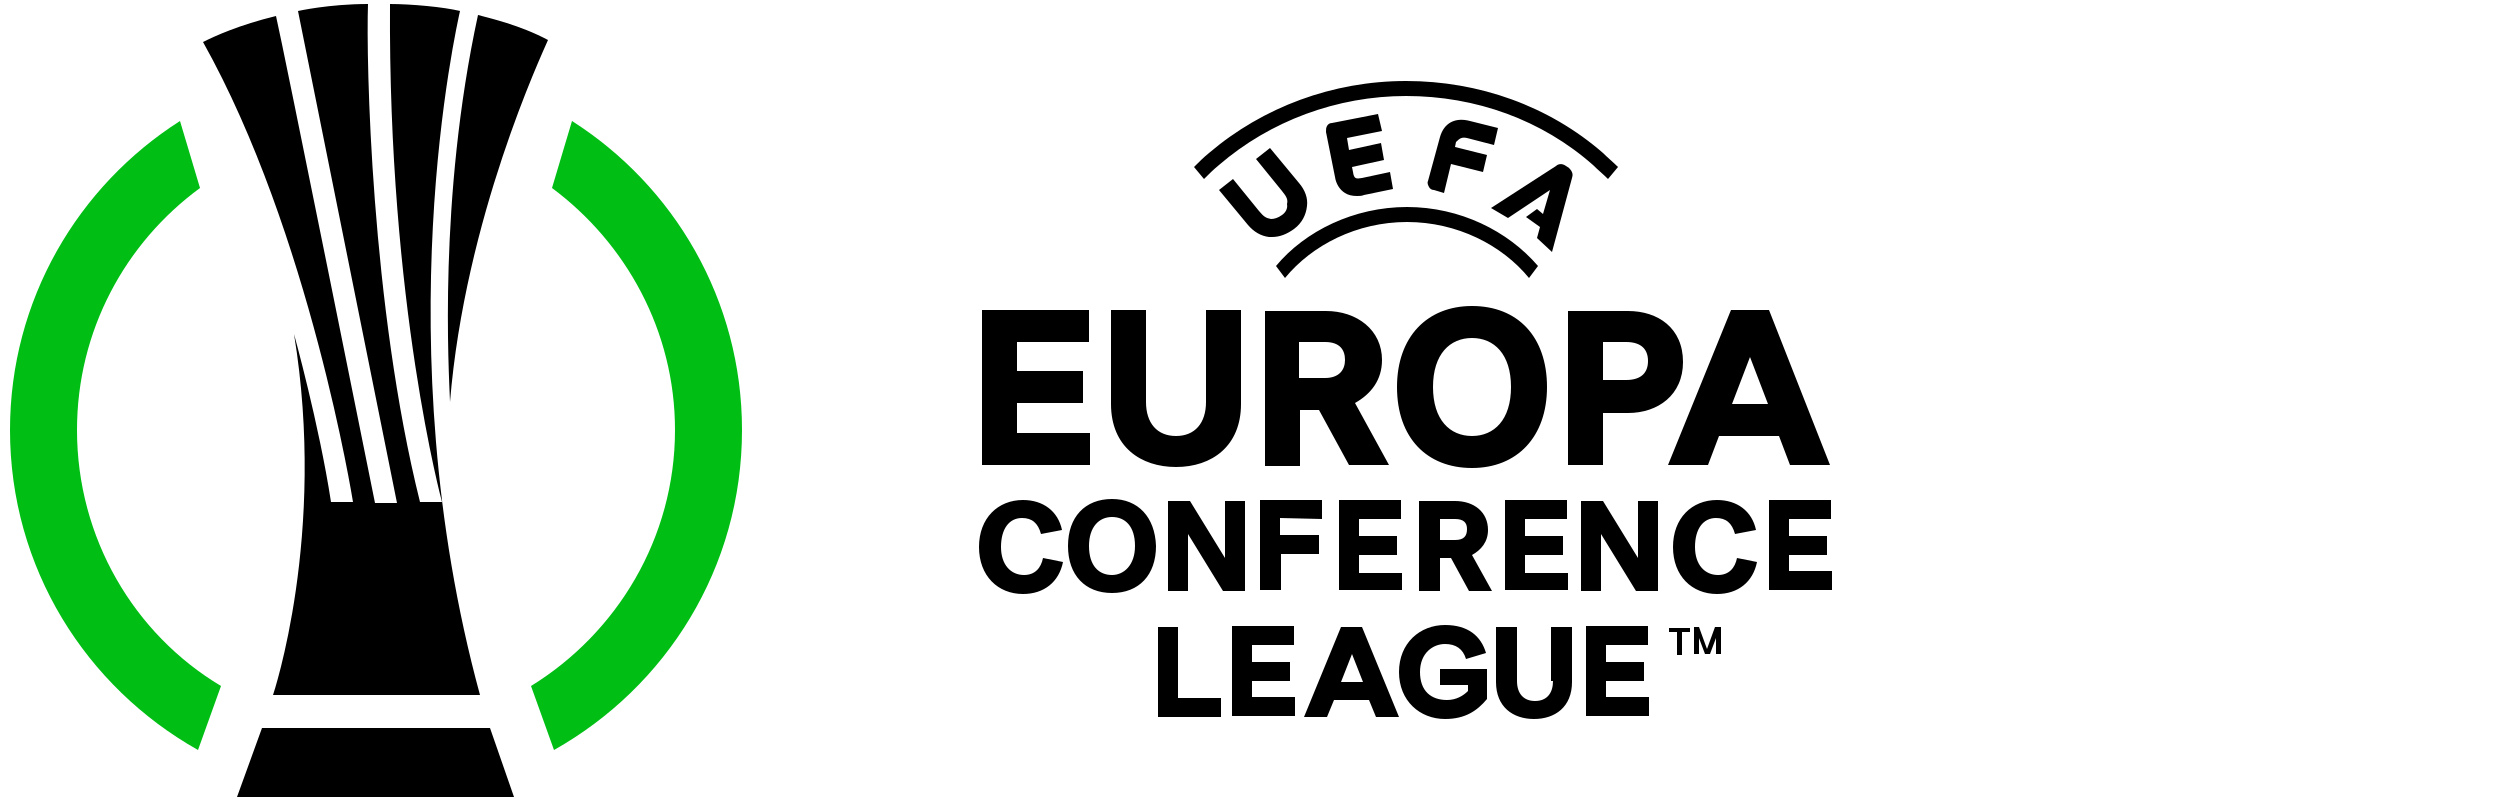
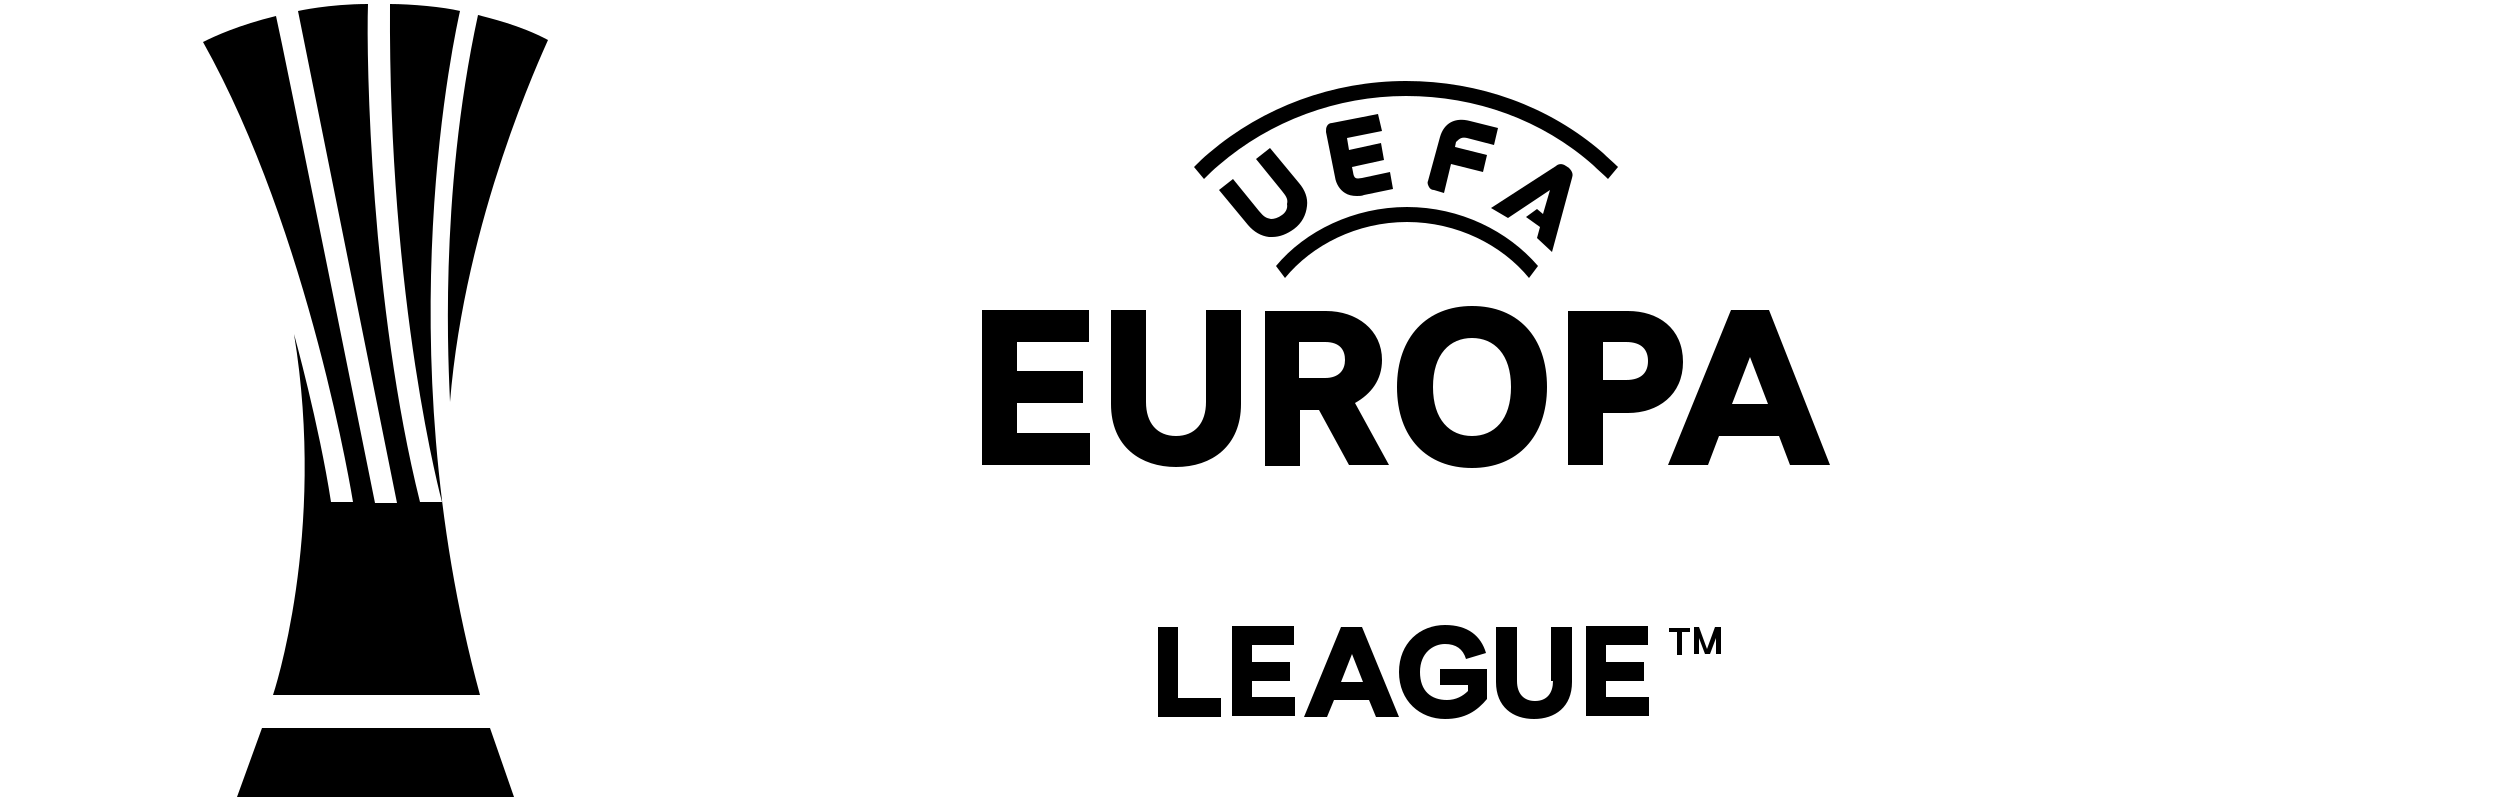
<svg xmlns="http://www.w3.org/2000/svg" version="1.1" id="Layer_1" x="0px" y="0px" viewBox="0 0 250 80" style="enable-background:new 0 0 250 80;" xml:space="preserve">
  <style type="text/css">
	.st0{fill:#00BE14;}
</style>
  <g>
    <path d="M45,40.2C46.5,21.8,54.2,5.4,54.8,4c-2.8-1.5-5.9-2.2-7-2.5C43.8,19.9,44.9,37.3,45,40.2 M33.1,50.2   c-1.2-7.8-3.7-16.8-3.7-16.8c3.3,20.1-2.1,36.1-2.1,36.1h20.7c-9.6-35.2-2.3-67-2-68.4c-1.6-0.4-4.9-0.7-7-0.7   c-0.2,30,5.2,49.8,5.2,49.8h-2.2C37.1,30.6,36.6,6,36.8,0.4c-3.9,0-7,0.7-7,0.7l9.9,49.2h-2.2c0,0-9.3-46.2-9.9-48.7   c-3.7,0.9-6.1,2-7.3,2.6C31,23.3,35.3,50.2,35.3,50.2L33.1,50.2L33.1,50.2z M26.2,72.8l-2.5,6.9h27.7L49,72.8H26.2L26.2,72.8z" />
-     <path class="st0" d="M57.2,12.1l-2,6.7c7.4,5.5,12.3,14.3,12.3,24.2c0,10.8-5.8,20.3-14.4,25.6l2.3,6.4c11.2-6.3,18.8-18.2,18.8-32   C74.2,30,67.4,18.6,57.2,12.1 M7.7,43c0-9.9,4.8-18.7,12.3-24.2l-2-6.7C7.8,18.6,1,30,1,43c0,13.8,7.6,25.7,18.8,32l2.3-6.4   C13.4,63.4,7.7,53.8,7.7,43" />
  </g>
  <g>
    <path d="M146.7,13.8l2.7,0.7l0.4-1.7l-2.8-0.7c-1.5-0.4-2.6,0.2-3,1.6l-1.2,4.4c-0.1,0.2,0,0.4,0.1,0.6c0.1,0.2,0.3,0.3,0.5,0.3   l1,0.3l0.7-2.9l3.2,0.8l0.4-1.7l-3.2-0.8l0.1-0.5C146,13.8,146.2,13.7,146.7,13.8 M137.8,11.4l-4.6,0.9c-0.2,0-0.4,0.1-0.5,0.3   c-0.1,0.2-0.1,0.3-0.1,0.6l0.9,4.5c0.1,0.7,0.5,1.3,1,1.6c0.3,0.2,0.7,0.3,1.2,0.3c0.2,0,0.5,0,0.7-0.1l2.9-0.6l-0.3-1.7l-2.8,0.6   c-0.6,0.1-0.8,0.1-0.9-0.6l-0.1-0.5l3.2-0.7l-0.3-1.7l-3.2,0.7l-0.2-1.2l3.5-0.7L137.8,11.4z M157.2,17.8c0.1-0.3,0.1-0.6-0.3-1   l-0.3-0.2c-0.4-0.3-0.8-0.2-1,0l-6.5,4.2l1.7,1L155,19l-0.7,2.4l-0.6-0.5l-1.1,0.8l1.4,1l-0.3,1.1l1.5,1.4L157.2,17.8z M121.9,16.5   c5.1-4.4,11.8-6.9,18.7-6.9c7,0,13.6,2.4,18.7,6.9c0.5,0.5,1,0.9,1.5,1.4l1-1.2c-0.5-0.5-1-0.9-1.5-1.4c-5.4-4.7-12.4-7.2-19.7-7.2   c-7.3,0-14.3,2.6-19.7,7.2c-0.5,0.4-1,0.9-1.5,1.4l1,1.2C120.9,17.4,121.4,16.9,121.9,16.5 M140.7,22.2c5,0,9.5,2.3,12.2,5.6   l0.9-1.2c-3-3.5-7.8-5.9-13.1-5.9c-5.3,0-10.2,2.4-13.1,5.9l0.9,1.2C131.2,24.5,135.7,22.2,140.7,22.2 M128.2,21.5   c-0.4,0.3-0.8,0.4-1.1,0.4c-0.5-0.1-0.7-0.2-1.2-0.8l-2.6-3.2l-1.4,1.1l2.9,3.5c0.6,0.7,1.3,1.1,2.1,1.2c0.1,0,0.2,0,0.3,0   c0.8,0,1.5-0.3,2.2-0.8c0.8-0.6,1.2-1.4,1.3-2.3c0.1-0.8-0.2-1.6-0.8-2.3l-2.9-3.5l-1.4,1.1l2.6,3.2c0.5,0.6,0.6,0.9,0.5,1.3   C128.8,20.9,128.5,21.3,128.2,21.5 M129.9,34.2h2.6c1.5,0,2,0.8,2,1.8c0,1-0.6,1.8-2,1.8h-2.6V34.2z M134.9,46.5h4l-3.4-6.2   c1.6-0.9,2.7-2.3,2.7-4.3c0-3-2.5-4.9-5.6-4.9h-6.1v15.5h3.5v-5.6h1.9L134.9,46.5L134.9,46.5z M125.2,68.1h3.8v-1.9h-3.8v-1.7h4.2   v-1.9h-6.2v9h6.3v-1.9h-4.3L125.2,68.1z M134.1,68.2l1.1-2.8l1.1,2.8H134.1z M134.1,62.7l-3.7,9h2.3l0.7-1.7h3.5l0.7,1.7h2.3   l-3.7-9H134.1z M173.2,40.4l1.8-4.7l1.8,4.7H173.2z M176.9,31h-3.8l-6.3,15.5h4l1.1-2.9h6l1.1,2.9h4L176.9,31z M144,68.5h2.8v0.6   c-0.5,0.5-1.2,0.9-2.1,0.9c-1.6,0-2.7-0.9-2.7-2.8c0-1.9,1.3-2.8,2.5-2.8c1.1,0,1.8,0.5,2.1,1.5l2-0.6c-0.5-1.7-1.8-2.8-4.1-2.8   c-2.5,0-4.6,1.8-4.6,4.7s2.1,4.7,4.6,4.7c2,0,3.2-0.8,4.2-2v-3H144V68.5z M155.3,68.1c0,1.2-0.6,2-1.8,2c-1.1,0-1.8-0.7-1.8-2v-5.4   h-2.1v5.5c0,2.5,1.7,3.7,3.8,3.7c2.1,0,3.8-1.2,3.8-3.7v-5.5h-2.1V68.1z M160.6,68.1h3.8v-1.9h-3.8v-1.7h4.2v-1.9h-6.2v9h6.3v-1.9   h-4.3V68.1z M117.9,62.7h-2.1v9h6.3v-1.9h-4.3V62.7z M124.1,31h-3.5v9.2c0,2.1-1.1,3.4-3,3.4s-3-1.3-3-3.4V31h-3.5v9.4   c0,4.3,3,6.3,6.5,6.3c3.6,0,6.5-2.1,6.5-6.3V31z M160.3,34.2h2.3c1.6,0,2.2,0.8,2.2,1.9c0,1.1-0.6,1.9-2.2,1.9h-2.3V34.2z    M156.8,46.5h3.5v-5.2h2.5c3,0,5.5-1.8,5.5-5.1c0-3.4-2.5-5.1-5.5-5.1h-6V46.5L156.8,46.5z M147.2,33.8c2.2,0,3.9,1.6,3.9,4.9   s-1.7,4.9-3.9,4.9c-2.2,0-3.9-1.6-3.9-4.9S145,33.8,147.2,33.8 M147.2,46.8c4.5,0,7.5-3.1,7.5-8.1c0-5-2.9-8.1-7.5-8.1   c-4.5,0-7.5,3.1-7.5,8.1C139.7,43.8,142.7,46.8,147.2,46.8 M101.7,40.3h6.6v-3.2h-6.6v-2.9h7.2V31H98.2v15.5H109v-3.2h-7.3V40.3   L101.7,40.3z" />
    <path d="M171.5,62.7l-0.8,2.2l-0.8-2.2h-0.5v2.7h0.5v-1.6l0.6,1.6h0.5l0.6-1.6v1.6h0.5v-2.7H171.5z M166.9,63.2h0.8v2.3h0.5v-2.3   h0.8v-0.4h-2.1V63.2z" />
-     <path d="M145.5,54H144v-2.1h1.5c0.9,0,1.2,0.4,1.2,1C146.7,53.6,146.4,54,145.5,54 M148.8,53c0-1.8-1.4-2.9-3.3-2.9h-3.6v9h2.1   v-3.3h1.1l1.8,3.3h2.3l-2-3.6C148.1,55,148.8,54.2,148.8,53 M102.2,51.8c1,0,1.6,0.5,1.9,1.6l2.1-0.4c-0.4-1.9-1.9-3-3.9-3   c-2.5,0-4.4,1.8-4.4,4.7s1.9,4.7,4.4,4.7c2.1,0,3.6-1.2,4-3.2l-2-0.4c-0.2,1-0.8,1.7-1.9,1.7c-1.3,0-2.3-1-2.3-2.8   S100.9,51.8,102.2,51.8 M156.8,57.3h-4.3v-1.8h3.8v-1.9h-3.8v-1.7h4.2v-1.9h-6.2v9h6.3V57.3z M124.5,50.1h-2v5.7l-3.5-5.7h-2.2v9h2   v-5.7l3.5,5.7h2.2V50.1z M111.2,57.5c-1.3,0-2.3-0.9-2.3-2.9c0-1.9,1-2.9,2.3-2.9c1.3,0,2.3,0.9,2.3,2.9   C113.5,56.5,112.4,57.5,111.2,57.5 M111.2,49.9c-2.7,0-4.4,1.8-4.4,4.7c0,2.9,1.7,4.7,4.4,4.7c2.7,0,4.4-1.8,4.4-4.7   C115.5,51.7,113.8,49.9,111.2,49.9 M140.2,57.3h-4.3v-1.8h3.8v-1.9h-3.8v-1.7h4.2v-1.9h-6.2v9h6.3V57.3z M171.6,51.8   c1,0,1.6,0.5,1.9,1.6l2.1-0.4c-0.4-1.9-1.9-3-3.9-3c-2.5,0-4.4,1.8-4.4,4.7s1.9,4.7,4.4,4.7c2.1,0,3.6-1.2,4-3.2l-2-0.4   c-0.2,1-0.8,1.7-1.9,1.7c-1.3,0-2.3-1-2.3-2.8S170.3,51.8,171.6,51.8 M132.2,51.9v-1.9H126v9h2.1v-3.6h3.8v-1.9H128v-1.7   L132.2,51.9z M178.9,55.5h3.8v-1.9h-3.8v-1.7h4.2v-1.9h-6.2v9h6.3v-1.9h-4.3V55.5z M163.8,55.8l-3.5-5.7h-2.2v9h2v-5.7l3.5,5.7h2.2   v-9h-2V55.8z" />
  </g>
</svg>